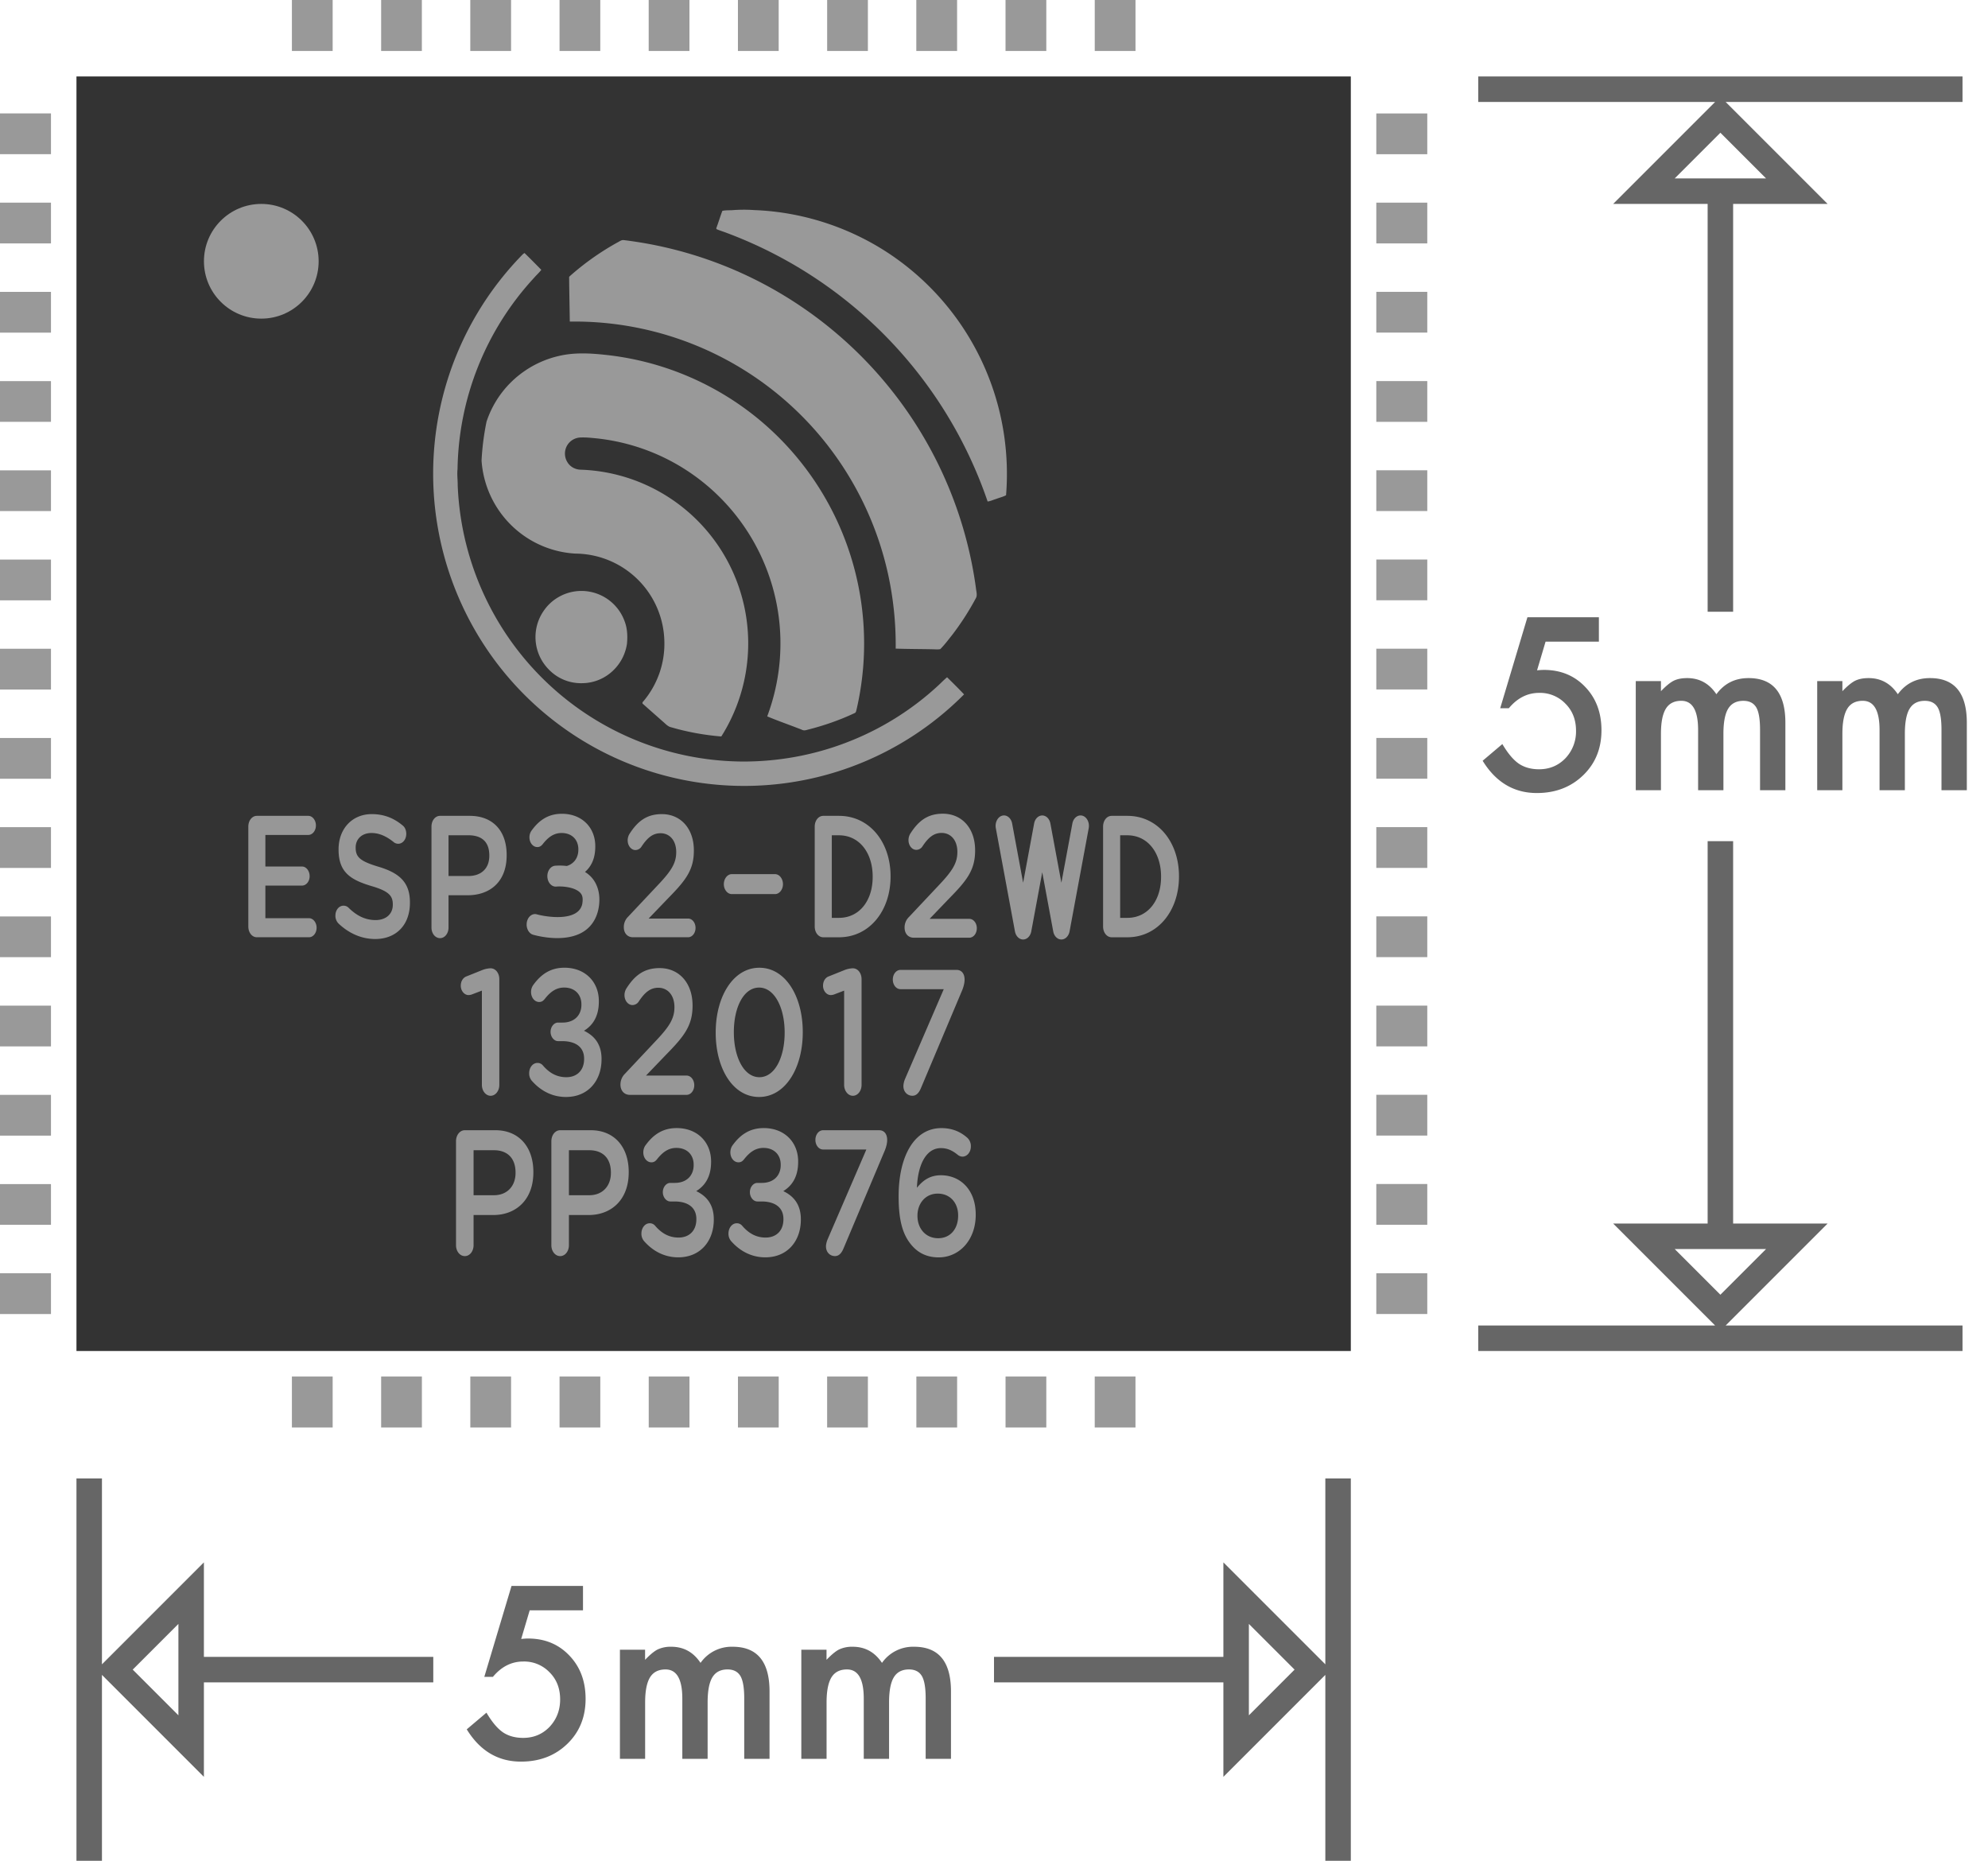
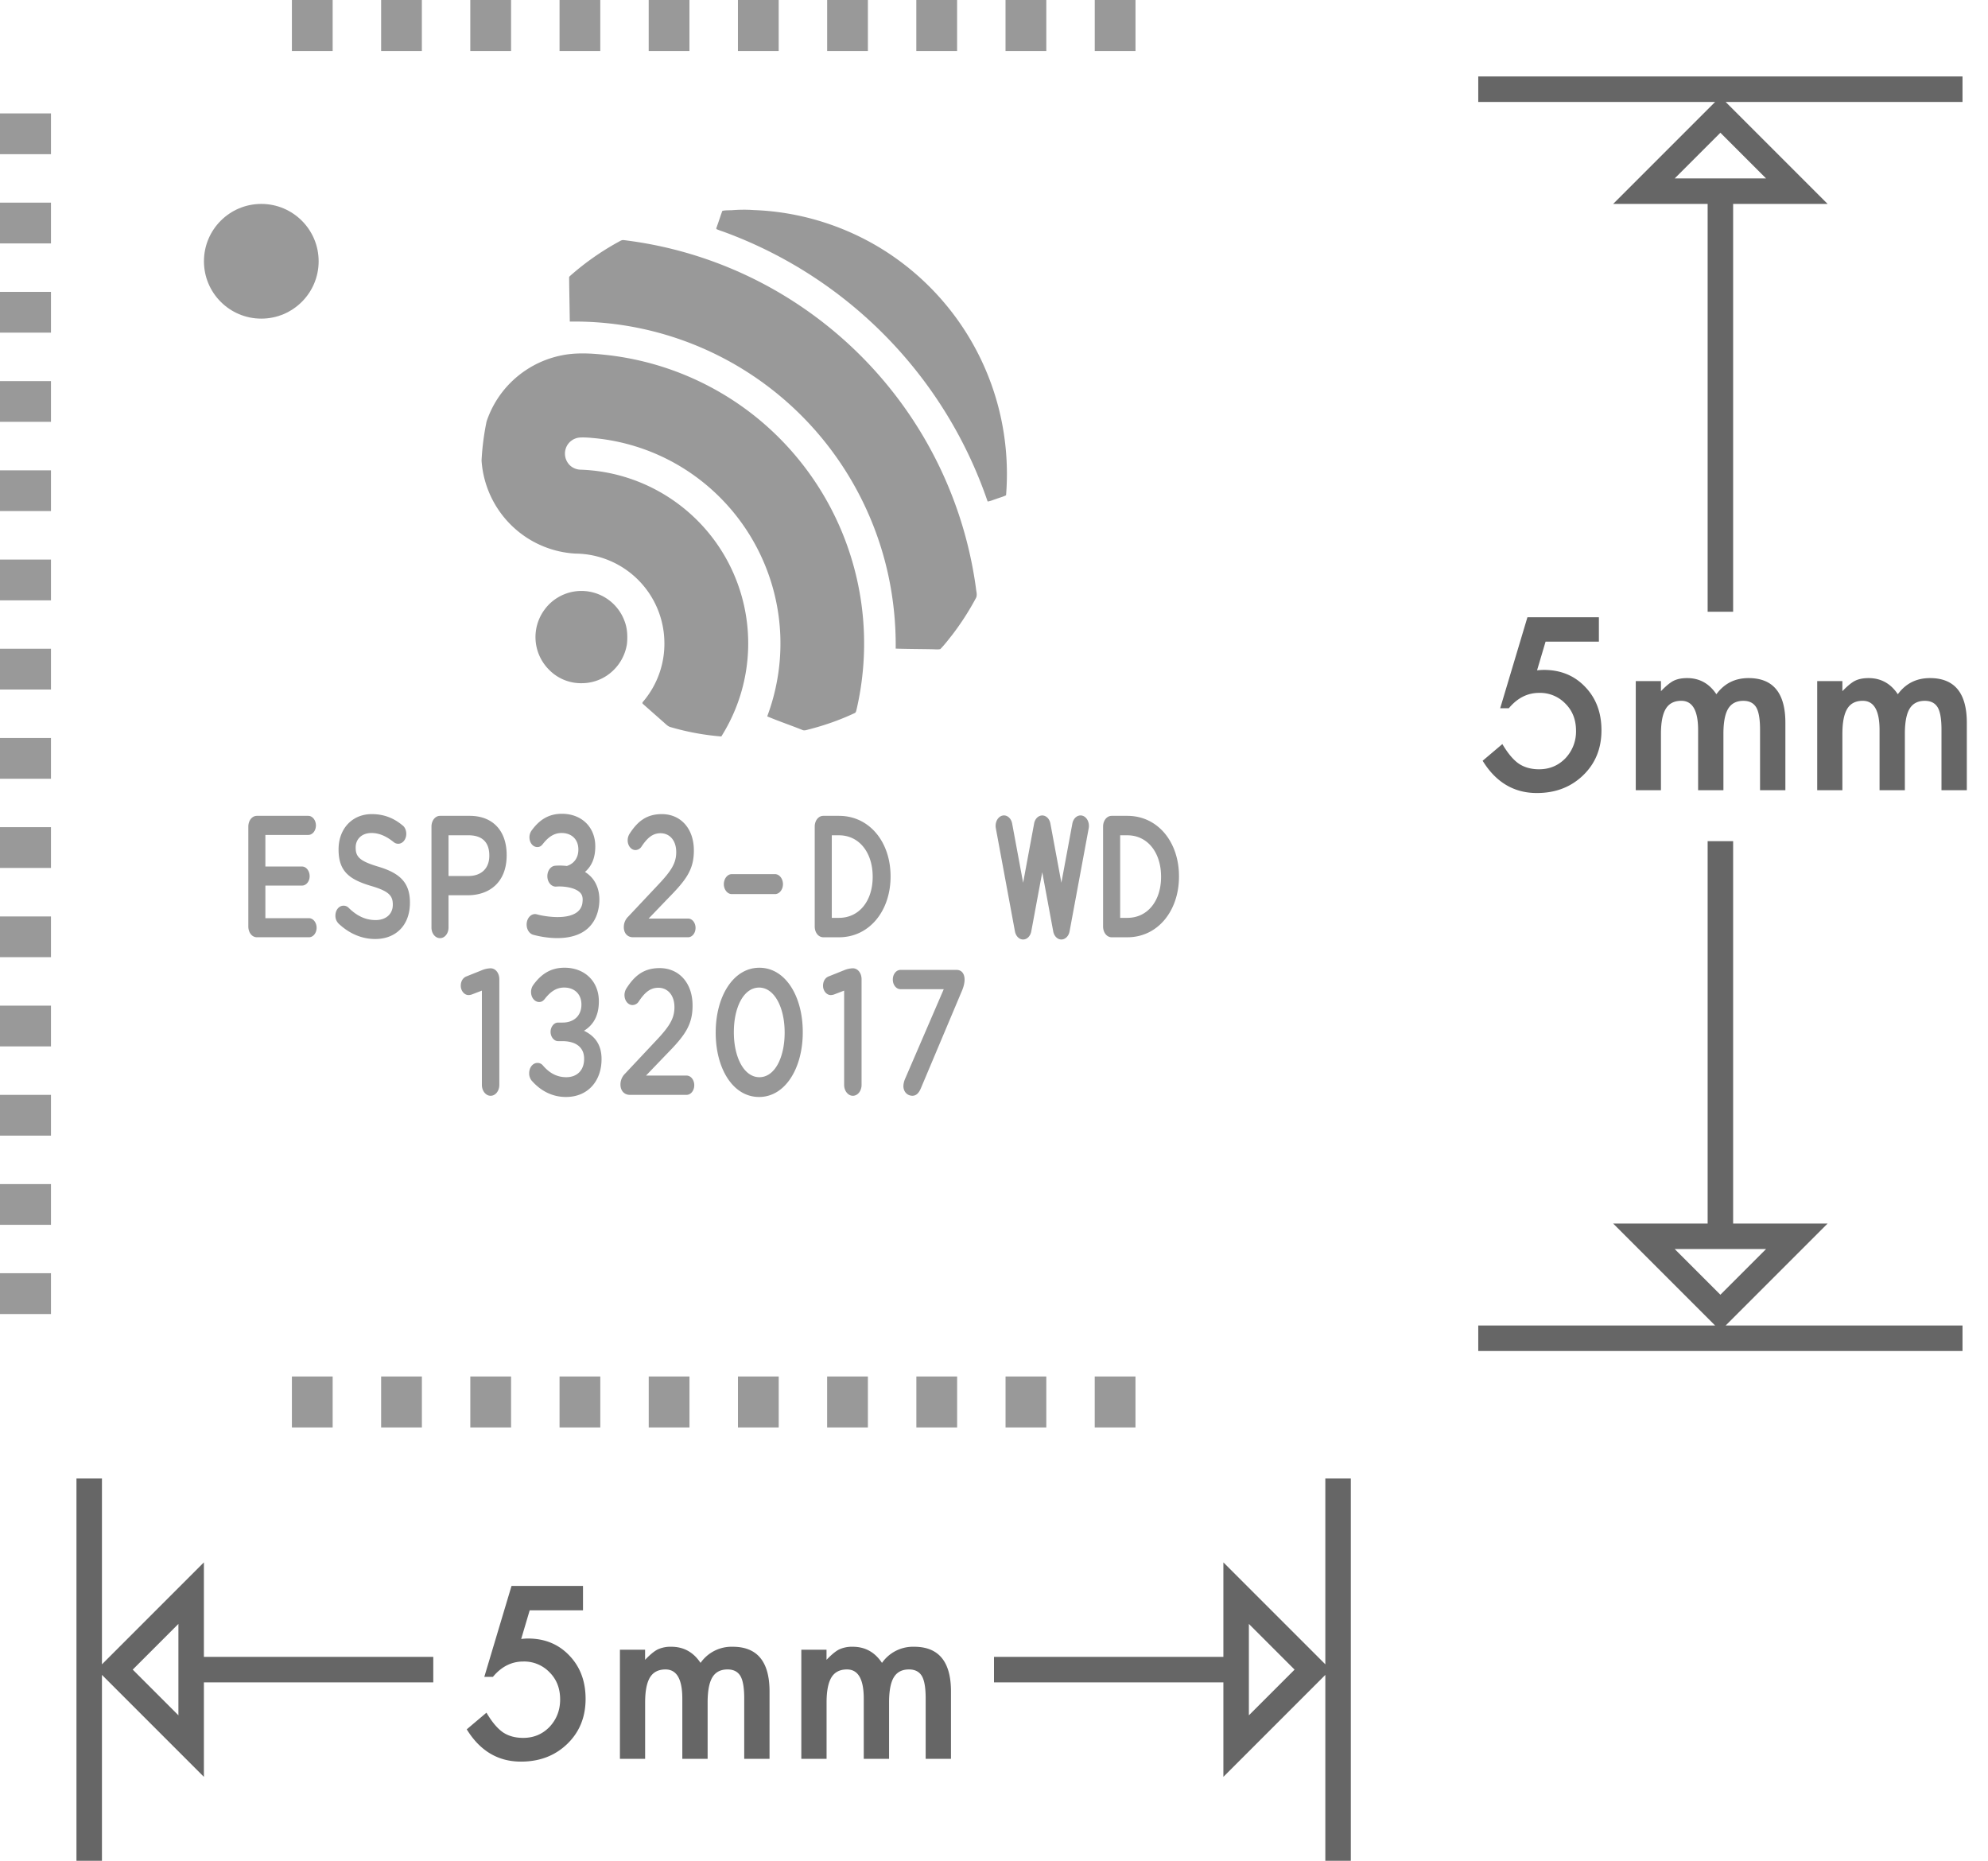
<svg xmlns="http://www.w3.org/2000/svg" width="78" height="73" viewBox="0 0 78 73">
  <path fill="none" stroke="#666" stroke-miterlimit="10" d="M67.5 8v16M67.5 4.5l-3 3h6zM58 3.5h19" />
  <g fill="#666">
    <path d="M62.733 25.173h-2.092l-.334 1.125a2.563 2.563 0 0 1 .269-.017c.658 0 1.199.223 1.621.668.425.442.637 1.009.637 1.701 0 .715-.24 1.304-.721 1.767s-1.085.694-1.814.694c-.899 0-1.608-.422-2.127-1.266l.773-.655c.214.363.43.62.646.769.217.146.481.22.795.22.41 0 .754-.144 1.033-.431a1.52 1.52 0 0 0 .417-1.077c0-.434-.138-.788-.413-1.063a1.378 1.378 0 0 0-1.033-.426c-.459 0-.856.201-1.19.602h-.339l1.068-3.568h2.804v.957zM64.18 26.72h.988v.396c.19-.199.354-.334.488-.404.143-.073.323-.11.54-.11.483 0 .866.211 1.147.633.311-.422.73-.633 1.261-.633.964 0 1.446.584 1.446 1.753V31h-.994v-2.377c0-.41-.049-.7-.148-.87-.104-.173-.271-.259-.506-.259-.272 0-.471.103-.596.308s-.187.535-.187.989V31h-.993v-2.364c0-.762-.22-1.143-.659-1.143-.278 0-.481.104-.608.312s-.191.536-.191.984V31h-.988v-4.28zM71.299 26.72h.988v.396c.19-.199.354-.334.488-.404.143-.073.323-.11.54-.11.483 0 .866.211 1.147.633.311-.422.73-.633 1.261-.633.964 0 1.446.584 1.446 1.753V31h-.994v-2.377c0-.41-.049-.7-.148-.87-.104-.173-.271-.259-.506-.259-.272 0-.471.103-.596.308s-.187.535-.187.989V31h-.993v-2.364c0-.762-.22-1.143-.659-1.143-.278 0-.481.104-.608.312s-.191.536-.191.984V31h-.988v-4.28z" />
  </g>
  <path fill="none" stroke="#666" stroke-miterlimit="10" d="M67.5 33v15M67.5 51.5l3-3h-6zM58 52.5h19" />
  <g>
    <path fill="none" stroke="#666" stroke-miterlimit="10" d="M8 65.5h9M4.5 65.5l3 3v-6zM3.5 73V58" />
    <g fill="#666">
      <path d="M22.875 63.173h-2.092l-.334 1.125c.05-.006.097-.011.143-.013.045-.004.087-.005.125-.005.659 0 1.2.223 1.622.668.425.442.637 1.009.637 1.7 0 .715-.24 1.305-.721 1.768s-1.085.693-1.815.693c-.899 0-1.608-.422-2.127-1.266l.773-.654c.214.363.429.619.646.77.217.146.482.219.795.219.41 0 .754-.143 1.033-.43.278-.297.417-.655.417-1.077 0-.434-.138-.788-.413-1.063a1.38 1.38 0 0 0-1.033-.426c-.46 0-.857.2-1.191.602h-.338l1.068-3.568h2.804v.957zM24.321 64.72h.989v.396c.19-.199.353-.334.488-.404a1.19 1.19 0 0 1 .541-.109c.483 0 .866.211 1.147.633a1.485 1.485 0 0 1 1.261-.633c.964 0 1.446.584 1.446 1.753V69H29.2v-2.377c0-.41-.05-.701-.149-.871-.103-.172-.271-.259-.505-.259-.272 0-.471.103-.595.308-.125.205-.187.535-.187.988V69h-.993v-2.364c0-.762-.22-1.143-.659-1.143-.278 0-.481.104-.609.312-.127.209-.191.537-.191.984V69h-.989v-4.28zM31.44 64.72h.989v.396c.19-.199.353-.334.488-.404a1.19 1.19 0 0 1 .541-.109c.483 0 .866.211 1.147.633a1.485 1.485 0 0 1 1.261-.633c.964 0 1.446.584 1.446 1.753V69h-.993v-2.377c0-.41-.05-.701-.149-.871-.103-.172-.271-.259-.505-.259-.272 0-.471.103-.595.308-.125.205-.187.535-.187.988V69h-.993v-2.364c0-.762-.22-1.143-.659-1.143-.278 0-.481.104-.609.312-.127.209-.191.537-.191.984V69h-.991v-4.28z" />
    </g>
    <path fill="none" stroke="#666" stroke-miterlimit="10" d="M39 65.5h9M51.5 65.5l-3-3v6zM52.5 73V58" />
  </g>
  <g>
-     <path fill="#999" d="M54 46.449h2v1.6h-2zM54 42.949h2v1.6h-2zM54 49.951h2v1.598h-2zM54 35.95h2v1.599h-2zM54 32.449h2v1.599h-2zM54 39.451h2v1.599h-2zM54 25.449h2v1.599h-2zM54 21.95h2v1.599h-2zM54 28.95h2v1.599h-2zM54 14.95h2v1.599h-2zM54 11.449h2v1.599h-2zM54 18.449h2v1.599h-2zM54 4.451h2V6.05h-2zM54 7.95h2v1.599h-2z" />
-   </g>
+     </g>
  <g>
    <path fill="#999" d="M0 7.95h2v1.6H0zM0 11.451h2v1.599H0zM0 4.45h2v1.599H0zM0 18.451h2v1.599H0zM0 21.952h2v1.599H0zM0 14.95h2v1.599H0zM0 28.952h2v1.599H0zM0 32.451h2v1.599H0zM0 25.451h2v1.599H0zM0 39.451h2v1.599H0zM0 42.952h2v1.6H0zM0 35.952h2v1.599H0zM0 49.95h2v1.6H0zM0 46.452h2v1.598H0z" />
  </g>
  <g>
    <path fill="#999" d="M11.453 54h1.599v2h-1.599zM14.954 54h1.599v2h-1.599zM21.954 54h1.599v2h-1.599zM25.453 54h1.599v2h-1.599zM18.453 54h1.599v2h-1.599zM32.453 54h1.599v2h-1.599zM35.954 54h1.599v2h-1.599zM28.954 54h1.599v2h-1.599zM42.952 54h1.599v2h-1.599zM39.453 54h1.599v2h-1.599z" />
  </g>
  <g>
    <path fill="#999" d="M39.452 0h1.6v2h-1.6zM35.952 0h1.6v2h-1.6zM42.953 0h1.599v2h-1.599zM28.953 0h1.599v2h-1.599zM25.452 0h1.599v2h-1.599zM32.454 0h1.598v2h-1.598zM18.452 0h1.6v2h-1.6zM14.954 0h1.598v2h-1.598zM21.954 0h1.598v2h-1.598zM11.453 0h1.599v2h-1.599z" />
  </g>
  <g>
-     <path fill="#333" d="M3 3h50v50H3z" />
    <g fill="#999">
      <path d="M28.342 8.272c.123-.027.25-.021.376-.026.284-.022.571-.026.856-.005 2.018.071 4.012.755 5.648 1.943a10.36 10.36 0 0 1 3.59 4.667c.561 1.451.787 3.028.661 4.579-.125.063-.264.096-.395.146-.109.032-.214.086-.328.098A17.172 17.172 0 0 0 28.48 9.125c-.121-.047-.247-.082-.366-.136-.025-.037.012-.08.019-.118.073-.197.133-.401.209-.599" />
      <path d="M24.251 9.498c.069-.035.137-.09.219-.079a15.8 15.8 0 0 1 7.049 2.664 15.936 15.936 0 0 1 6.773 10.994c.01.12.057.251.008.368-.273.514-.59 1.007-.945 1.469-.149.187-.293.38-.462.551-.099.021-.202.007-.302.006-.482-.01-.965-.009-1.448-.025a13.056 13.056 0 0 0-.298-2.917 12.68 12.68 0 0 0-2.534-5.263 12.578 12.578 0 0 0-9.955-4.65c-.007-.574-.021-1.149-.026-1.725-.004-.034.026-.055.048-.076a10.407 10.407 0 0 1 1.873-1.317" />
-       <path d="M20.509 9.978c.021-.021.047-.036.071-.052.223.218.441.438.658.66-.084.112-.19.204-.281.31a11.312 11.312 0 0 0-3.005 7.507c-.024.212.009.423.006.635a11.317 11.317 0 0 0 2.059 6.072 11.247 11.247 0 0 0 9.064 4.765c1.407.012 2.818-.24 4.134-.747a11.18 11.18 0 0 0 3.611-2.249c.111-.103.216-.213.333-.31.225.22.45.442.666.672a12.158 12.158 0 0 1-9.575 3.554 12.2 12.2 0 0 1-4.669-1.335 12.208 12.208 0 0 1-4.15-3.528 12.304 12.304 0 0 1-1.864-11.057 12.285 12.285 0 0 1 2.942-4.897" />
      <path d="M22.041 13.94c.536-.108 1.087-.083 1.627-.028a11.344 11.344 0 0 1 6.038 2.484 11.385 11.385 0 0 1 3.513 4.949 11.446 11.446 0 0 1 .388 6.491c-.015.054-.021.124-.084.143-.573.269-1.174.479-1.787.636-.086.02-.178.062-.262.018-.456-.182-.921-.339-1.372-.529a8.193 8.193 0 0 0 .495-2.236 8.097 8.097 0 0 0-.451-3.359 8.104 8.104 0 0 0-3.662-4.333 8.043 8.043 0 0 0-3.12-.983c-.201-.019-.402-.04-.604-.029a.63.63 0 0 0-.571.461.64.64 0 0 0 .091.534c.11.166.307.264.504.267a6.784 6.784 0 0 1 2.967.797 6.815 6.815 0 0 1 3.447 4.555 6.84 6.84 0 0 1-.897 5.114 9.869 9.869 0 0 1-1.972-.362c-.129-.028-.215-.134-.311-.214-.262-.232-.525-.462-.786-.695-.042-.025-.026-.075.005-.101a3.5 3.5 0 0 0 .829-2.383 3.517 3.517 0 0 0-3.487-3.419 3.9 3.9 0 0 1-2.306-.919 3.925 3.925 0 0 1-1.379-2.733 10.19 10.19 0 0 1 .196-1.527 3.891 3.891 0 0 1 1.526-2.006c.43-.291.918-.492 1.425-.593" />
      <path d="M22.479 23.214a1.803 1.803 0 0 1 2.029 1.161c.107.281.12.588.091.885a1.826 1.826 0 0 1-.663 1.151 1.766 1.766 0 0 1-1.105.391 1.75 1.75 0 0 1-1.296-.535 1.808 1.808 0 0 1-.164-2.358c.262-.36.669-.612 1.108-.695" />
      <circle cx="10.252" cy="10.25" r="2.25" />
    </g>
  </g>
  <g>
    <g fill="#979797">
-       <path d="M17.892 44.773c0-.244.151-.434.347-.434h1.199c.918 0 1.489.65 1.489 1.639v.014c0 1.1-.706 1.674-1.568 1.674h-.778v1.184c0 .238-.151.428-.342.428-.196 0-.347-.189-.347-.428v-4.077zm1.49 2.116c.521 0 .846-.363.846-.875V46c0-.574-.331-.876-.846-.876h-.801v1.765h.801zM21.633 44.773c0-.244.151-.434.347-.434h1.199c.918 0 1.489.65 1.489 1.639v.014c0 1.1-.706 1.674-1.568 1.674h-.778v1.184c0 .238-.151.428-.342.428-.196 0-.347-.189-.347-.428v-4.077zm1.49 2.116c.521 0 .846-.363.846-.875V46c0-.574-.331-.876-.846-.876h-.801v1.765h.801zM25.295 48.717a.443.443 0 0 1-.129-.322c0-.23.146-.406.325-.406a.27.27 0 0 1 .213.098c.246.287.538.463.918.463.431 0 .7-.28.7-.715v-.015c0-.441-.319-.686-.862-.686h-.162c-.157 0-.292-.169-.292-.365 0-.195.134-.363.292-.363h.179c.454 0 .739-.281.739-.701v-.014c0-.385-.257-.658-.677-.658-.314 0-.543.168-.762.447-.056.07-.118.119-.218.119-.179 0-.319-.174-.319-.392 0-.112.039-.218.095-.287.297-.406.667-.665 1.215-.665.812 0 1.35.553 1.35 1.31v.014c0 .616-.263.952-.583 1.149.392.188.689.511.689 1.105v.015c0 .833-.521 1.478-1.395 1.478-.532 0-.98-.238-1.316-.609zM28.711 48.717a.443.443 0 0 1-.129-.322c0-.23.146-.406.325-.406a.27.27 0 0 1 .213.098c.246.287.538.463.918.463.431 0 .7-.28.7-.715v-.015c0-.441-.319-.686-.862-.686h-.162c-.157 0-.292-.169-.292-.365 0-.195.134-.363.292-.363h.179c.454 0 .739-.281.739-.701v-.014c0-.385-.257-.658-.677-.658-.314 0-.543.168-.762.447-.056.07-.118.119-.218.119-.179 0-.319-.174-.319-.392 0-.112.039-.218.095-.287.297-.406.667-.665 1.215-.665.812 0 1.35.553 1.35 1.31v.014c0 .616-.263.952-.583 1.149.392.188.689.511.689 1.105v.015c0 .833-.521 1.478-1.395 1.478-.532 0-.98-.238-1.316-.609zM32.469 48.626l1.523-3.53h-1.697c-.168 0-.302-.168-.302-.378s.134-.378.302-.378h2.201c.19 0 .313.14.313.385 0 .126-.039.28-.095.414L33.09 48.99c-.084.195-.19.287-.33.287-.185 0-.353-.141-.353-.385 0-.07.029-.189.062-.266zM35.734 48.809c-.297-.372-.476-.883-.476-1.871v-.014c0-1.498.571-2.668 1.68-2.668.403 0 .723.133.98.35a.44.44 0 0 1 .174.371c0 .225-.151.399-.331.399a.312.312 0 0 1-.173-.063c-.213-.174-.409-.272-.672-.272-.582 0-.907.658-.94 1.555.207-.252.476-.49.94-.49.756 0 1.367.561 1.367 1.541v.014c0 .974-.633 1.667-1.456 1.667-.483-.002-.83-.191-1.093-.519zm1.859-1.115v-.014c0-.49-.313-.854-.801-.854s-.795.393-.795.861v.014c0 .498.325.875.812.875.487 0 .784-.377.784-.882z" />
-     </g>
+       </g>
    <g fill="#979797">
      <path d="M18.908 38.862l-.403.154a.413.413 0 0 1-.124.021c-.162 0-.302-.168-.302-.364 0-.182.09-.322.229-.371l.594-.238a.98.98 0 0 1 .336-.077h.011c.196 0 .342.189.342.427v4.147c0 .237-.151.427-.342.427-.185 0-.342-.189-.342-.427v-3.699zM20.891 42.427a.443.443 0 0 1-.129-.322c0-.231.146-.406.325-.406a.27.27 0 0 1 .213.098c.246.288.538.462.918.462.431 0 .7-.28.7-.714v-.015c0-.441-.319-.686-.862-.686h-.162c-.157 0-.292-.168-.292-.364 0-.196.134-.364.292-.364h.179c.454 0 .739-.28.739-.701v-.014c0-.385-.257-.659-.677-.659-.314 0-.543.168-.762.448-.056.07-.118.119-.218.119-.179 0-.319-.175-.319-.392a.47.47 0 0 1 .095-.287c.297-.406.667-.666 1.215-.666.812 0 1.35.553 1.35 1.31v.014c0 .616-.263.953-.583 1.149.392.189.689.511.689 1.106v.014c0 .833-.521 1.478-1.395 1.478-.532.001-.98-.237-1.316-.608zM24.525 42.119l1.204-1.282c.538-.567.733-.882.733-1.324 0-.483-.274-.763-.633-.763-.313 0-.532.182-.772.546a.295.295 0 0 1-.241.133c-.174 0-.314-.175-.314-.392 0-.091.028-.189.079-.266.319-.498.683-.792 1.299-.792.767 0 1.293.588 1.293 1.464v.014c0 .771-.325 1.191-1.019 1.898l-.807.84h1.59c.168 0 .303.168.303.379 0 .21-.135.378-.303.378h-2.223c-.213 0-.37-.154-.37-.406a.593.593 0 0 1 .181-.427zM28.081 40.515v-.014c0-1.401.683-2.536 1.713-2.536 1.025 0 1.703 1.121 1.703 2.521v.014c0 1.4-.684 2.535-1.714 2.535s-1.702-1.119-1.702-2.52zm2.705 0v-.014c0-.967-.397-1.758-1.002-1.758-.604 0-.991.771-.991 1.744v.014c0 .966.392 1.758 1.002 1.758s.991-.785.991-1.744zM33.121 38.862l-.403.154a.413.413 0 0 1-.124.021c-.162 0-.302-.168-.302-.364 0-.182.09-.322.229-.371l.594-.238a.98.98 0 0 1 .336-.077h.011c.196 0 .342.189.342.427v4.147c0 .237-.151.427-.342.427-.185 0-.342-.189-.342-.427v-3.699zM35.506 42.336l1.523-3.53h-1.697c-.168 0-.302-.168-.302-.378s.134-.378.302-.378h2.201c.19 0 .313.14.313.385 0 .126-.039.28-.095.414L36.128 42.7c-.084.196-.19.287-.33.287-.185 0-.353-.14-.353-.386a.81.81 0 0 1 .061-.265z" />
    </g>
    <path fill="#979797" d="M28.4 34.688c0-.218.142-.395.311-.395h1.698c.169 0 .311.177.311.395 0 .211-.142.388-.311.388H28.71c-.168-.001-.31-.178-.31-.388zM9.743 36.348v-3.92c0-.237.147-.422.337-.422h2.016c.163 0 .299.171.299.375 0 .211-.136.374-.299.374h-1.684v1.239h1.438c.164 0 .299.17.299.381 0 .203-.136.367-.299.367h-1.438v1.279h1.711c.163 0 .299.17.299.374 0 .211-.136.374-.299.374H10.08c-.19.001-.337-.183-.337-.421zM13.29 36.238a.428.428 0 0 1-.13-.319c0-.218.141-.388.315-.388a.27.27 0 0 1 .196.075c.315.312.653.489 1.066.489.414 0 .675-.244.675-.599v-.013c0-.341-.152-.525-.86-.729-.811-.245-1.268-.545-1.268-1.422v-.012c0-.817.544-1.382 1.301-1.382.479 0 .866.156 1.209.442.076.055.146.17.146.334 0 .217-.141.387-.315.387a.276.276 0 0 1-.174-.061c-.294-.238-.577-.361-.876-.361-.392 0-.62.252-.62.565v.013c0 .368.174.531.909.749.806.245 1.22.606 1.22 1.396v.014c0 .891-.561 1.422-1.361 1.422-.519 0-1.009-.204-1.433-.6zM16.929 32.428c0-.237.147-.422.337-.422h1.165c.893 0 1.448.574 1.448 1.534v.014c0 1.068-.686 1.567-1.525 1.567h-.756v1.268c0 .231-.147.415-.332.415-.19 0-.337-.184-.337-.415v-3.961zm1.447 1.938c.506 0 .822-.296.822-.792v-.014c0-.559-.321-.792-.822-.792h-.778v1.598h.778zM24.648 35.96l1.171-1.245c.522-.551.713-.857.713-1.286 0-.47-.267-.741-.615-.741-.305 0-.517.176-.751.53a.288.288 0 0 1-.234.13c-.168 0-.305-.171-.305-.382 0-.089.027-.184.076-.259.311-.482.664-.769 1.264-.769.745 0 1.257.571 1.257 1.422v.014c0 .749-.315 1.157-.99 1.845l-.784.816h1.546c.163 0 .294.163.294.367s-.131.367-.294.367h-2.161c-.207 0-.359-.149-.359-.395a.564.564 0 0 1 .172-.414zM31.966 32.428c0-.237.146-.422.338-.422h.613c1.198 0 2.025 1.028 2.025 2.369v.014c0 1.34-.827 2.381-2.025 2.381h-.613c-.191 0-.338-.184-.338-.422v-3.92zm.951 3.58c.801 0 1.323-.674 1.323-1.605v-.014c0-.933-.522-1.62-1.323-1.62h-.281v3.239h.281zM43.28 32.428c0-.237.147-.422.338-.422h.614c1.198 0 2.026 1.028 2.026 2.369v.014c0 1.34-.828 2.381-2.026 2.381h-.614c-.19 0-.338-.184-.338-.422v-3.92zm.952 3.58c.801 0 1.323-.674 1.323-1.605v-.014c0-.933-.521-1.62-1.323-1.62h-.282v3.239h.282z" />
    <path fill="#989898" d="M23.272 34.496a1.15 1.15 0 0 0-.32-.289c.232-.201.404-.506.404-.996v-.014c0-.734-.522-1.272-1.311-1.272-.532 0-.891.252-1.179.646a.45.45 0 0 0-.093.278c0 .211.136.382.31.382.098 0 .158-.048.212-.116.212-.271.436-.436.739-.436.408 0 .658.266.658.641v.014c0 .317-.17.551-.452.639a2.39 2.39 0 0 0-.461-.01c-.18.017-.316.213-.302.439.013.227.172.396.351.379.229-.021.771.018.965.275.04.055.084.141.062.33a.54.54 0 0 1-.184.375c-.403.348-1.317.191-1.607.109-.176-.05-.353.088-.393.309-.04.221.07.441.247.492.077.021.481.131.947.131.4 0 .848-.08 1.177-.363.258-.221.418-.544.463-.936.057-.497-.095-.821-.233-1.007zM41.643 36.857c-.152 0-.285-.131-.319-.317l-.431-2.322-.431 2.322c-.035.187-.168.317-.32.317s-.285-.131-.32-.317l-.75-4.047c-.041-.221.068-.441.245-.493.177-.051.354.087.395.308l.431 2.322.431-2.322c.034-.187.167-.317.32-.317.152 0 .285.131.319.317l.431 2.322.431-2.322c.041-.222.219-.358.395-.308.177.052.287.272.246.493l-.751 4.047c-.036.187-.169.317-.322.317z" />
-     <path fill="#999" d="M35.666 35.971l1.179-1.253c.526-.556.718-.863.718-1.295 0-.474-.268-.747-.619-.747-.307 0-.521.178-.756.535a.288.288 0 0 1-.236.129c-.17 0-.307-.17-.307-.383 0-.09.027-.186.077-.261.312-.486.668-.774 1.271-.774.751 0 1.266.576 1.266 1.432v.014c0 .754-.317 1.166-.997 1.857l-.789.822h1.557c.164 0 .296.164.296.369 0 .206-.132.371-.296.371h-2.177c-.208 0-.361-.151-.361-.398a.57.57 0 0 1 .174-.418z" />
  </g>
</svg>